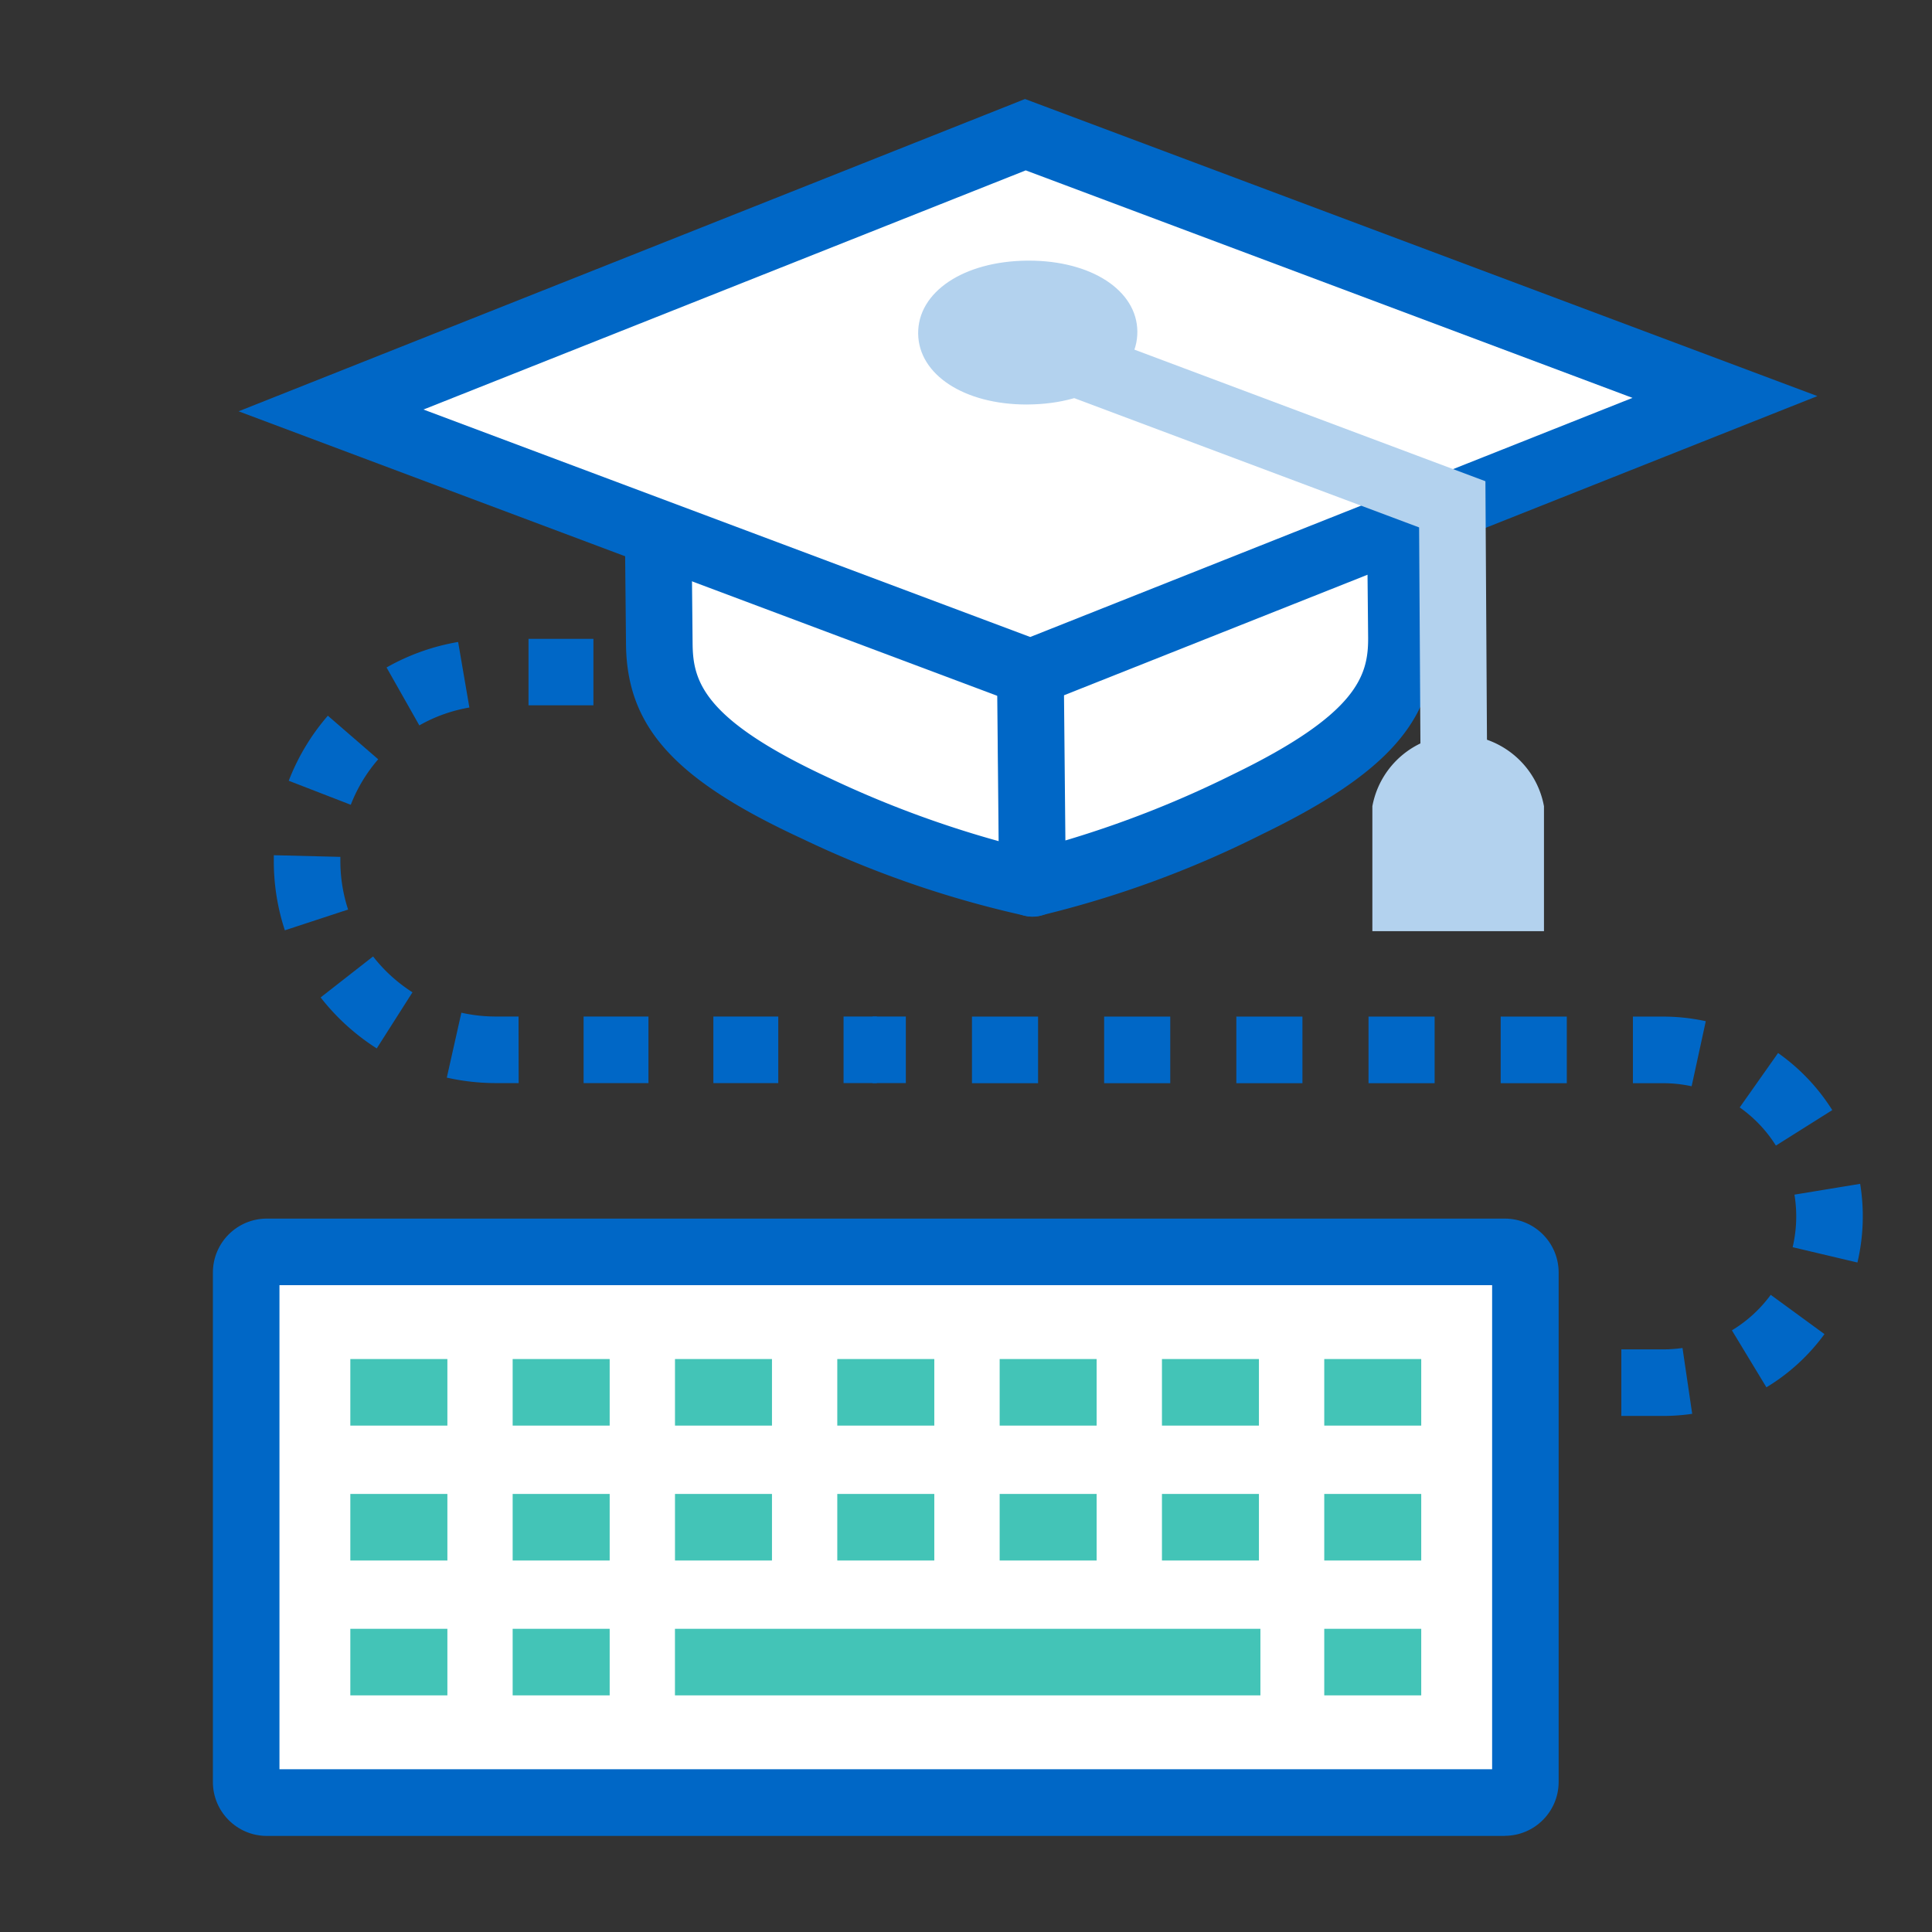
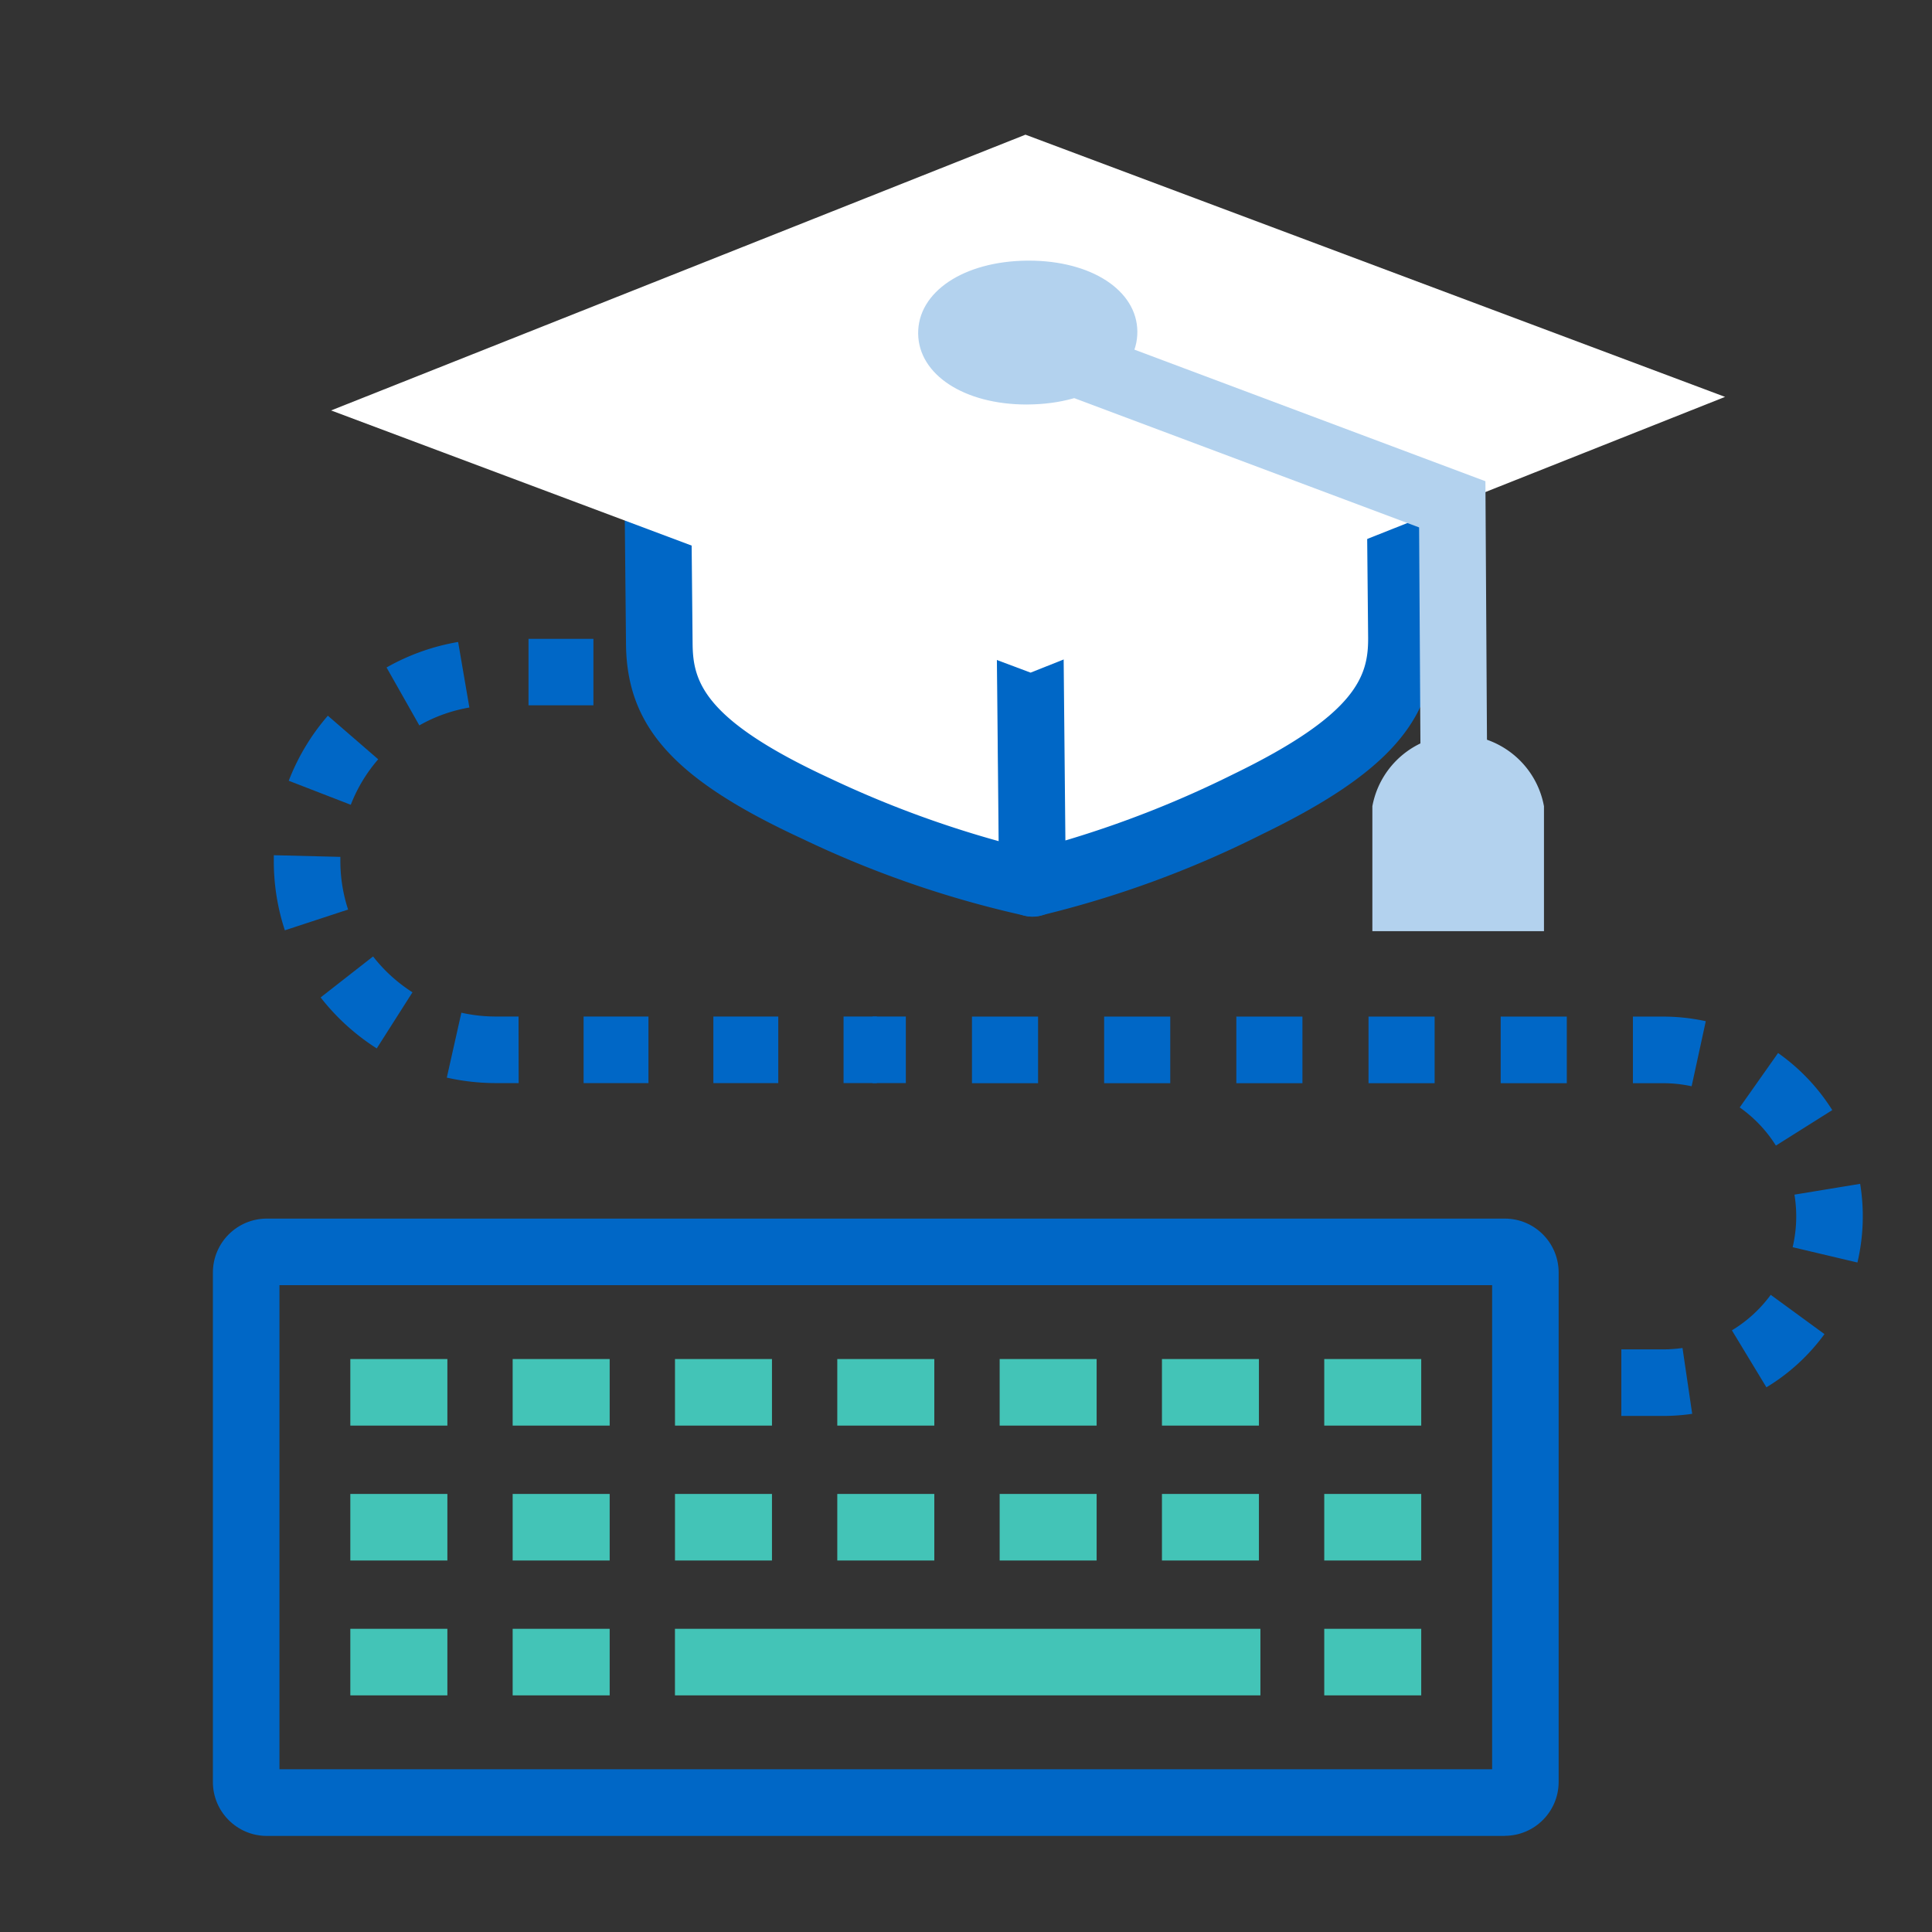
<svg xmlns="http://www.w3.org/2000/svg" id="Calque_1" viewBox="0 0 512 512">
  <rect x="0" y="0" width="512" height="512" fill="#333333" stroke="none" />
  <defs>
    <clipPath id="clippath">
      <path style="fill:none" d="M56.42 26.24h437.24v460.27H56.42z" />
    </clipPath>
    <style> .cls-1{fill:#fff}.cls-2{fill:#b3d2ee}.cls-3{fill:#0067c6}.cls-6{fill:#43c4b7} </style>
  </defs>
  <g style="clip-path:url(#clippath);fill:none">
    <g id="Groupe_5888">
-       <path id="Rectangle_1985" class="cls-1" d="M73.2 331.76h323.08c4.4 0 7.97 3.57 7.97 7.97V469.7c.01 4.4-3.55 7.98-7.95 7.99H73.21c-4.4 0-7.97-3.57-7.97-7.97V339.73c0-4.4 3.57-7.97 7.97-7.97Z" />
      <path id="Tracé_18452" class="cls-3" d="M398.79 486.54H70.7c-7.89-.01-14.29-6.42-14.28-14.31V337.22c.01-7.88 6.4-14.27 14.28-14.28h328.08c7.88 0 14.27 6.39 14.28 14.28v135.01c-.01 7.88-6.4 14.27-14.28 14.28M74.06 468.87h321.37V340.58H74.06v128.29Z" />
      <path id="Rectangle_1986" class="cls-6" d="M92.84 360.16h25.72v17.64H92.84z" />
-       <path id="Rectangle_1987" class="cls-6" d="M135.86 360.16h25.71v17.64h-25.71z" />
+       <path id="Rectangle_1987" class="cls-6" d="M135.86 360.16h25.71v17.64h-25.71" />
      <path id="Rectangle_1988" class="cls-6" d="M178.88 360.16h25.7v17.64h-25.7z" />
      <path id="Rectangle_1989" class="cls-6" d="M221.89 360.16h25.71v17.64h-25.71z" />
      <path id="Rectangle_1990" class="cls-6" d="M264.92 360.16h25.7v17.64h-25.7z" />
      <path id="Rectangle_1991" class="cls-6" d="M307.93 360.16h25.7v17.64h-25.7z" />
      <path id="Rectangle_1992" class="cls-6" d="M350.94 360.16h25.7v17.64h-25.7z" />
      <path id="Rectangle_1993" class="cls-6" d="M92.84 395.91h25.72v17.64H92.84z" />
      <path id="Rectangle_1994" class="cls-6" d="M135.86 395.91h25.71v17.64h-25.71z" />
      <path id="Rectangle_1995" class="cls-6" d="M178.88 395.91h25.7v17.64h-25.7z" />
      <path id="Rectangle_1996" class="cls-6" d="M221.89 395.91h25.71v17.64h-25.71z" />
      <path id="Rectangle_1997" class="cls-6" d="M264.92 395.91h25.7v17.64h-25.7z" />
      <path id="Rectangle_1998" class="cls-6" d="M307.93 395.91h25.7v17.64h-25.7z" />
      <path id="Rectangle_1999" class="cls-6" d="M350.94 395.91h25.7v17.64h-25.7z" />
      <path id="Rectangle_2000" class="cls-6" d="M92.84 431.65h25.72v17.64H92.84z" />
      <path id="Rectangle_2001" class="cls-6" d="M135.86 431.65h25.71v17.64h-25.71z" />
      <path id="Rectangle_2002" class="cls-6" d="M178.87 431.65h155.15v17.64H178.87z" />
      <path id="Rectangle_2003" class="cls-6" d="M350.94 431.65h25.7v17.64h-25.7z" />
      <path id="Rectangle_2004" class="cls-3" d="M208.85 169.29h8.82v17.64h-8.82z" />
      <path id="Tracé_18453" class="cls-3" d="M206.25 287.03h-17.2v-17.64h17.2v17.64Zm-34.4 0h-17.19v-17.64h17.19v17.64Zm-34.39 0h-6.03c-4.38 0-8.75-.49-13.02-1.45l3.86-17.2c3 .67 6.06 1.01 9.13 1.01h6.02l.03 17.64Zm-37.62-9.19a59.086 59.086 0 0 1-14.87-13.51l13.9-10.86c2.91 3.74 6.44 6.95 10.44 9.5l-9.47 14.88Zm-24.35-31.3a58.516 58.516 0 0 1-2.93-18.38v-1.52l17.64.44v1.09c0 4.37.69 8.71 2.05 12.87l-16.75 5.5Zm17.48-33.26-16.45-6.37c2.43-6.3 5.94-12.14 10.37-17.24l13.34 11.55c-3.1 3.57-5.56 7.65-7.27 12.06m18.17-21.04-8.69-15.35a58.04 58.04 0 0 1 18.97-6.76l2.98 17.37c-4.66.8-9.15 2.4-13.26 4.74m80.51-5.32h-17.17V169.3h17.19l-.02 17.62Zm-34.39 0h-17.19V169.3h17.2v17.62Z" />
      <path id="Rectangle_2005" class="cls-3" d="M223.55 269.39h8.82v17.64h-8.82z" />
      <path id="Rectangle_2006" class="cls-3" d="M231.24 269.39h8.82v17.64h-8.82z" />
      <path id="Tracé_18454" class="cls-3" d="M440.73 375.24h-11.06V357.6h11.06c1.72 0 3.44-.13 5.15-.37l2.57 17.45c-2.56.37-5.14.56-7.72.56m27.38-7.6-9.14-15.09c4.02-2.42 7.52-5.62 10.29-9.41l14.24 10.41a52.694 52.694 0 0 1-15.38 14.1m24.12-33.07-17.17-4.06c.63-2.68.95-5.42.95-8.17 0-1.93-.16-3.86-.47-5.76l17.41-2.86a53.417 53.417 0 0 1-.72 20.84m-21.61-30.98a35.276 35.276 0 0 0-9.59-10.11l10.17-14.42a53.095 53.095 0 0 1 14.36 15.13l-14.93 9.4Zm-22.33-15.72c-2.49-.54-5.03-.81-7.58-.81h-7.98v-17.65h7.98c3.81 0 7.61.41 11.33 1.22l-3.75 17.24Zm-33.08-.81H397.7v-17.65h17.52v17.65Zm-35.03 0h-17.52v-17.65h17.52v17.65Zm-35.03 0h-17.52v-17.65h17.52v17.65Zm-35.03 0h-17.52v-17.65h17.52v17.65Zm-35.03 0h-17.52v-17.65h17.52v17.65Z" />
      <path id="Rectangle_2007" class="cls-3" d="M403.25 357.59h8.82v17.64h-8.82z" />
      <path id="Tracé_18455" class="cls-1" d="m272.34 90.81-55.48.54c-23.76.64-42.86 14.34-42.61 30.35.15 16.4.31 32.81.47 49.22.24 15.94 8.21 27.95 41.68 43.41a265.948 265.948 0 0 0 57.32 19.78l-1.38-143.3Z" />
      <path id="Tracé_18456" class="cls-3" d="M273.72 242.92c-.6 0-1.19-.06-1.78-.18a273.238 273.238 0 0 1-59.23-20.41c-33.79-15.6-46.47-29.51-46.81-51.29l-.48-49.27c-.33-21.19 22.15-38.45 51.18-39.25l55.63-.54c2.35-.09 4.63.83 6.26 2.53a8.827 8.827 0 0 1 2.64 6.22l1.38 143.29c.05 4.88-3.87 8.86-8.74 8.91h-.08m-10.1-143.19-46.65.46c-20.09.55-34.02 11.72-33.87 21.39l.48 49.27c.15 9.85 3.06 20.02 36.56 35.48a276.94 276.94 0 0 0 44.68 16.61L263.6 99.74Z" />
      <path id="Tracé_18457" class="cls-1" d="m272.21 90.79 55.48-.53c23.77.19 43.11 13.51 43.18 29.51.15 16.41.31 32.81.48 49.22.06 15.94-7.68 28.11-40.84 44.2a265.794 265.794 0 0 1-56.92 20.89l-1.38-143.29Z" />
      <path id="Tracé_18458" class="cls-3" d="M273.58 242.92c-4.84 0-8.78-3.9-8.82-8.74l-1.38-143.29c-.06-4.87 3.85-8.87 8.72-8.92h.03l55.48-.53c29.2.23 52.01 17.06 52.12 38.3l.47 49.16c.1 21.84-12.32 35.98-45.81 52.22a271.919 271.919 0 0 1-58.83 21.55c-.63.14-1.28.22-1.93.22m7.53-143.37 1.18 123.21c15.26-4.54 30.1-10.39 44.35-17.48 33.21-16.09 35.92-26.32 35.88-36.22l-.47-48.8c-.04-10.11-14.19-20.99-34.44-21.16l-46.51.44Z" />
      <path id="Tracé_18459" class="cls-1" d="M273.1 178.25 87.74 108.77l184.02-73.08 185.4 69.49-184.06 73.08Z" />
-       <path id="Tracé_18460" class="cls-3" d="M273.19 187.74 63.23 109l208.41-82.76 209.99 78.73-208.44 82.77Zm-160.97-79.21 160.8 60.28 159.61-63.37-160.8-60.29-159.61 63.38Z" />
      <path id="Tracé_18461" class="cls-2" d="m376.49 207.33-.41-67.56-112.42-42.14 6.19-16.51 123.8 46.41.48 79.71-17.64.1Z" />
      <path id="Tracé_18462" class="cls-2" d="M292.59 87.92c.05 5.67-8.97 10.34-20.13 10.45-11.16.11-20.27-4.4-20.33-10.06s8.95-10.29 20.13-10.42 20.28 4.38 20.33 10.03" />
      <path id="Tracé_18463" class="cls-2" d="M272.09 107.2c-16.56 0-28.65-7.9-28.77-18.79-.11-11.04 12.03-19.17 28.86-19.34h.48c16.56 0 28.65 7.89 28.75 18.77.1 11.05-12.04 19.19-28.87 19.35h-.46Zm-8.57-18.98c2.76.93 5.66 1.38 8.57 1.34v8.82l.3-8.82c3.02.02 6.01-.49 8.85-1.51-2.76-.93-5.66-1.38-8.57-1.34-3.11-.03-6.21.48-9.15 1.51" />
      <path id="Tracé_18464" class="cls-2" d="M409.17 246.77v-33.11c-2.32-12.56-14.39-20.85-26.95-18.53a23.112 23.112 0 0 0-18.53 18.53v33.11h45.48Z" />
    </g>
  </g>
</svg>